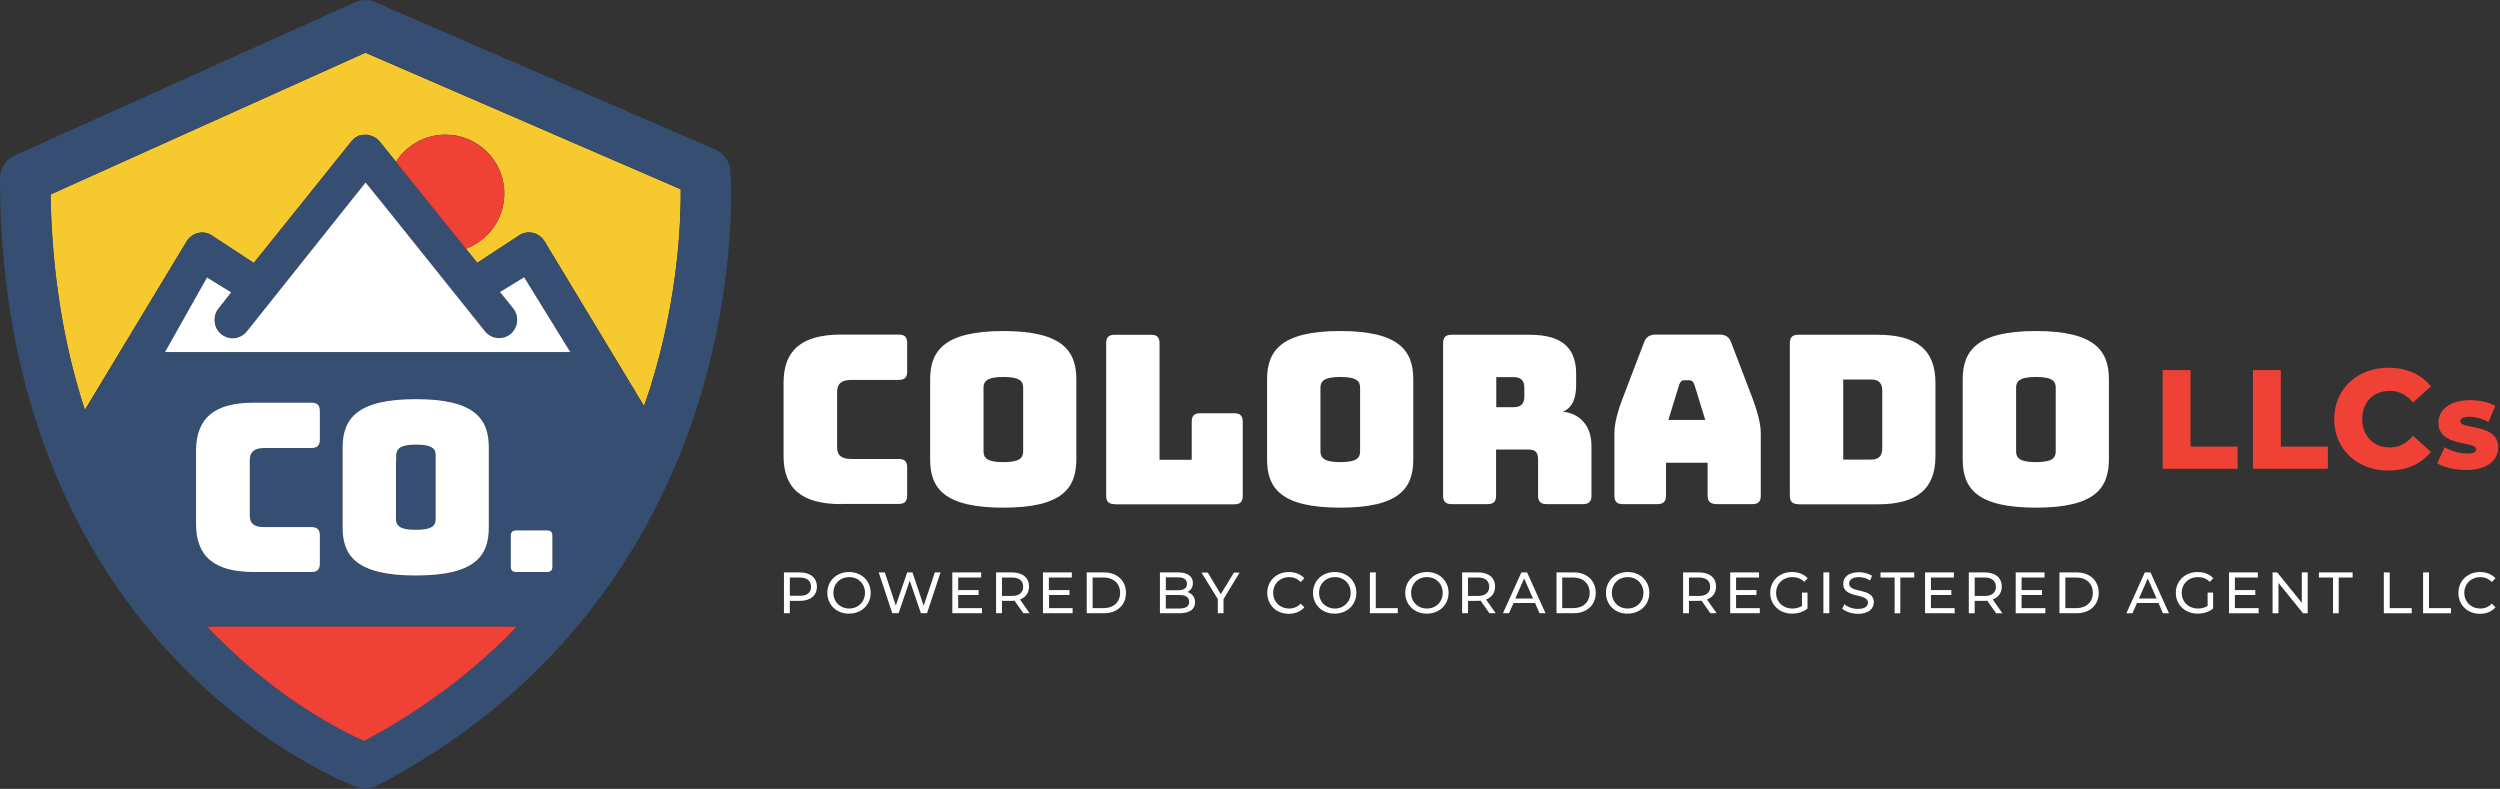
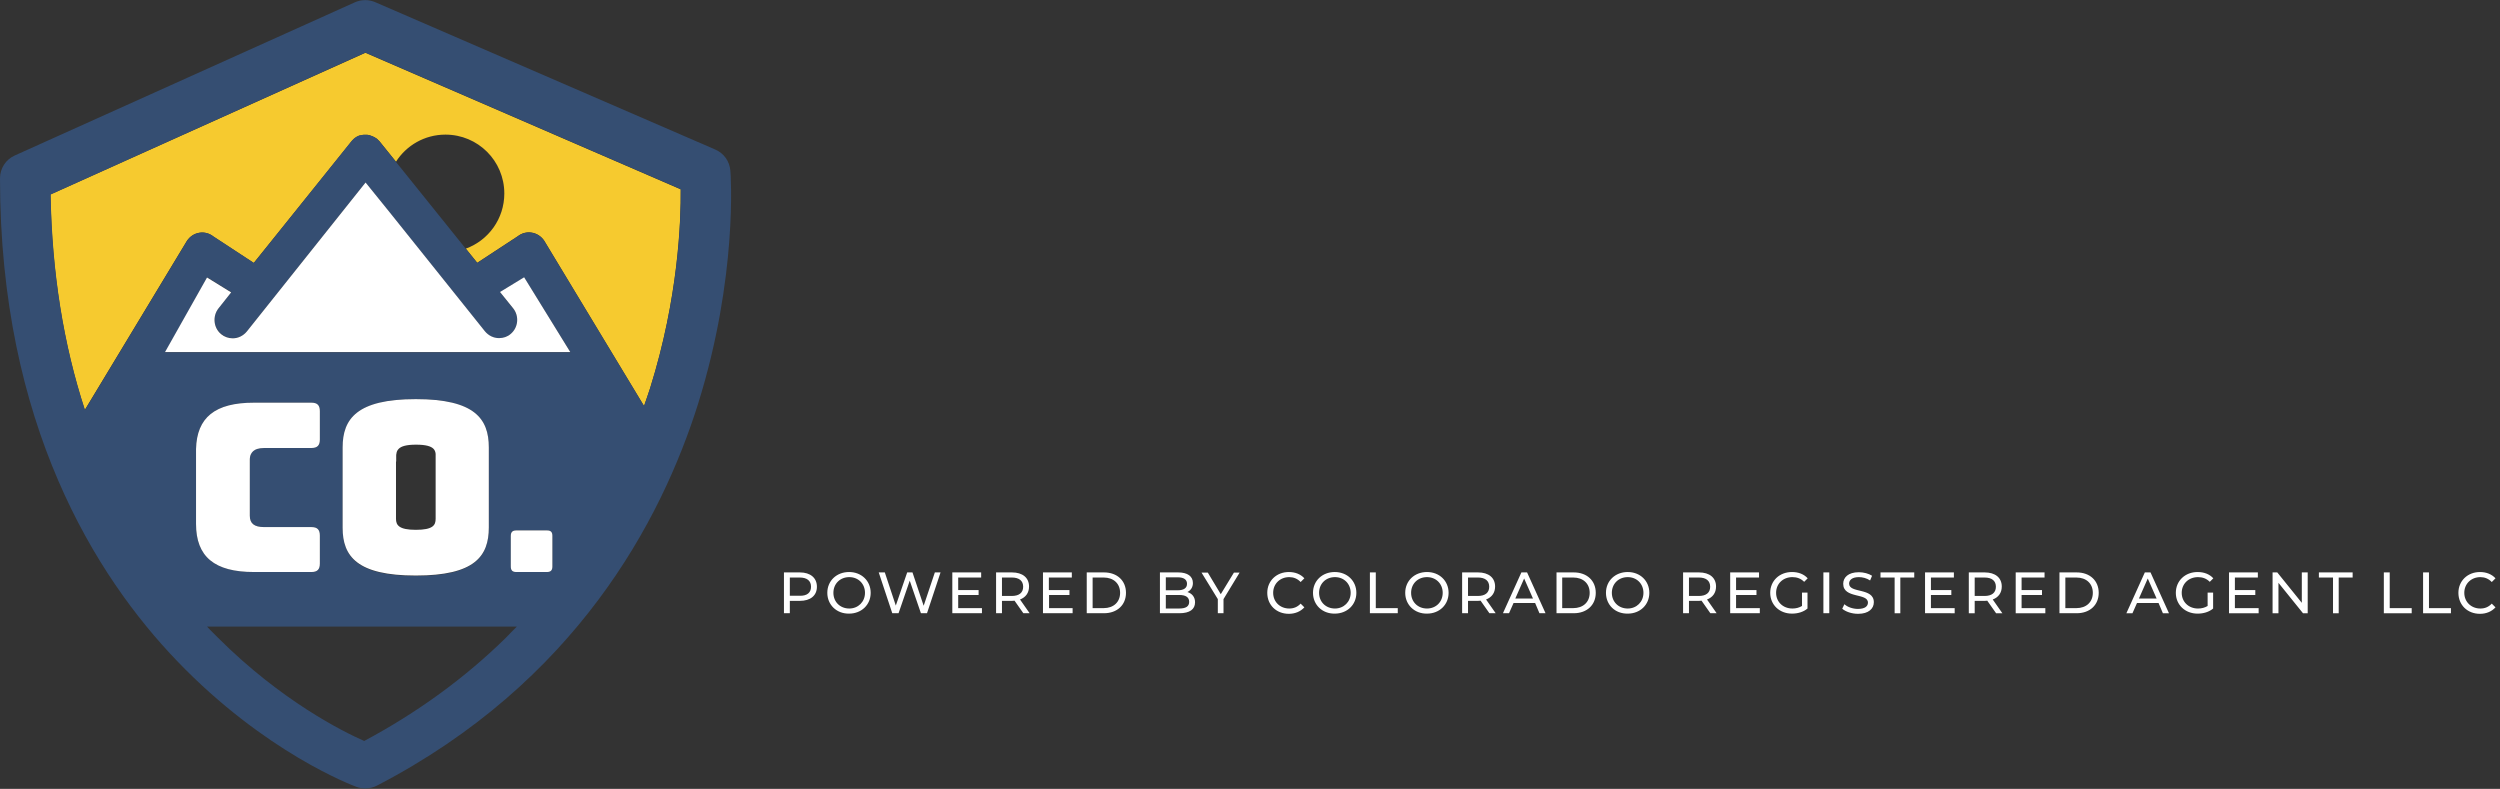
<svg xmlns="http://www.w3.org/2000/svg" width="1274" height="402">
  <rect width="100%" height="100%" fill="#333333" stroke="none" />
  <g fill="none">
-     <path d="M428.8 256.9c-20.1 0-29.5-7.8-29.5-24.5v-37.3c0-16.8 9.4-24.6 29.5-24.6H458c3 0 4.3 1.3 4.3 4.3v14.5c0 3-1.3 4.3-4.3 4.3h-24.1c-5 0-7.3 1.9-7.3 6v28.5c0 4 2.3 5.8 7.3 5.8H458c3 0 4.3 1.3 4.3 4.3v14.3c0 3-1.3 4.3-4.3 4.3h-29.2v.1zm82.5 1.8c-30 0-37.3-9.8-37.3-24.5v-40.9c0-14.6 7.3-24.6 37.3-24.6 30 0 37.2 10 37.2 24.6v40.9c-.1 14.7-7.2 24.5-37.2 24.5zm0-23.2c8.8 0 10.1-2.4 10.1-5.6v-32.3c0-3.1-1.3-5.5-10.1-5.5-8.6 0-10.1 2.4-10.1 5.5v32.3c0 3.2 1.4 5.6 10.1 5.6zm56.7 21.4c-3 0-4.3-1.3-4.3-4.3v-77.7c0-3 1.3-4.3 4.3-4.3h18.6c3 0 4.3 1.3 4.3 4.3v59.4h16.4v-19.4c0-3 1.3-4.3 4.3-4.3H629c3 0 4.3 1.3 4.3 4.3v37.8c0 3-1.3 4.3-4.3 4.3h-61v-.1zm115 1.8c-30 0-37.3-9.8-37.3-24.5v-40.9c0-14.6 7.3-24.6 37.3-24.6 30 0 37.2 10 37.2 24.6v40.9c0 14.7-7.2 24.5-37.2 24.5zm0-23.2c8.8 0 10.1-2.4 10.1-5.6v-32.3c0-3.1-1.3-5.5-10.1-5.5-8.6 0-10.1 2.4-10.1 5.5v32.3c0 3.2 1.5 5.6 10.1 5.6zm56.7 21.4c-3 0-4.3-1.3-4.3-4.3v-77.7c0-3 1.3-4.3 4.3-4.3h39.9c18 0 23.6 8.2 23.6 20v5.5c0 6.7-1.7 11.5-6.7 13.7 8.8 1 14.5 7.3 14.5 17.4v25.4c0 3-1.3 4.3-4.3 4.3h-18.6c-3 0-4.3-1.3-4.3-4.3v-18.3c0-3.6-1.2-5.2-4.6-5.2h-16.8v23.5c0 3-1.3 4.3-4.3 4.3h-18.4zm22.8-49.4h9c4.2 0 5.3-2.4 5.3-5.6v-4.1c0-3.2-1.1-5.6-5.3-5.6h-9v15.3zm82.1 49.4H827c-3 0-4.3-1.3-4.3-4.3v-31.7c0-4.8 1.4-10.8 4.7-19.2l10.4-27.2c1-2.8 2.9-4 6.1-4h32.3c3.1 0 5 1.2 6 4l10.4 27.2c3.2 8.4 4.7 14.4 4.7 19.2v31.7c0 3-1.3 4.3-4.3 4.3h-18.1c-3.2 0-4.7-1.3-4.7-4.3v-16.8H849v16.8c0 3-1.4 4.3-4.4 4.3zm5.6-42.9H869l-5.6-18.2c-.6-1.4-1.3-2-2.3-2h-3c-1 0-1.7.6-2.3 2l-5.6 18.2zm66.2 42.9c-3 0-4.3-1.3-4.3-4.3v-77.7c0-3 1.3-4.3 4.3-4.3h40.4c20.1 0 29.5 7.8 29.5 24.5v37.4c0 16.7-9.4 24.5-29.5 24.5h-40.4v-.1zm22.9-22.7h14.3c3.8 0 5.6-1.8 5.6-5.9v-29.1c0-4-1.8-5.8-5.6-5.8h-14.3v40.8zm98.2 24.5c-30 0-37.3-9.8-37.3-24.5v-40.9c0-14.6 7.3-24.6 37.3-24.6 30 0 37.2 10 37.2 24.6v40.9c-.1 14.7-7.2 24.5-37.2 24.5zm0-23.2c8.8 0 10.1-2.4 10.1-5.6v-32.3c0-3.1-1.3-5.5-10.1-5.5-8.6 0-10.1 2.4-10.1 5.5v32.3c0 3.2 1.4 5.6 10.1 5.6z" fill="#FFF" />
-     <path fill="#EF4136" d="M1102.1 188.6h14.2v39h24v11.3h-38.2zm46 0h14.2v39h24v11.3h-38.2zm41.4 25c0-15.3 11.7-26.2 27.7-26.2 9.3 0 16.7 3.4 21.6 9.5l-9.1 8.2c-3.2-3.8-7-5.9-11.9-5.9-8.3 0-14 5.7-14 14.4s5.8 14.4 14 14.4c4.8 0 8.7-2.1 11.9-5.9l9.1 8.2c-4.9 6.1-12.4 9.5-21.6 9.5-16 0-27.7-10.9-27.7-26.2zm52.5 22.5l3.8-8.2c3.2 2 7.6 3.2 11.7 3.2 3.3 0 4.4-.9 4.4-2.1 0-4.6-19.3-.8-19.3-13.7 0-6.5 6-11.4 16.2-11.4 4.5 0 9.3.9 12.8 3l-3.5 8.2c-3.2-1.9-6.6-2.7-9.7-2.7-3.2 0-4.6 1-4.6 2.3 0 4.4 19.3.8 19.3 13.3 0 6.5-5.6 11.5-16.2 11.5-5.6.1-11.5-1.3-14.9-3.4z" />
    <path d="M346.9 96.5L186.2 26.9 25.7 99.1c.7 39.8 6.6 76.5 17.5 109.8l52-86.1c1.5-2.3 3.8-3.8 6.4-4.2 2.5-.4 5.1.3 7.1 1.9l20.6 13.5L179 72.2c.2-.3.4-.5.6-.7l.7-.7.6-.5.9-.6.4-.2c.1 0 .2-.1.4-.2.4-.2.6-.3.9-.3l.5-.1c.1 0 .3-.1.5-.1l.8-.1h1.9c.2 0 .4.1.7.1.4.1.6.1.7.2l.3.1c.3.1.5.2.8.3l.7.3-.3-.1.5.2c.3.2.7.4 1 .6.1 0 .1.1.2.1l.4.3.6.6.7.7 8.3 10.3c5.3-8.3 14.6-13.8 25.2-13.8 16.6 0 30 13.4 30 30 0 12.9-8.1 23.9-19.6 28.1l5.8 7.2 20.6-13.5c2-1.6 4.6-2.3 7.1-1.9 2.6.4 4.9 1.9 6.4 4.1l50.9 84.3c1-3 2.1-6 3.1-9.1 14.4-46 15.7-85.4 15.6-101.3z" fill="#F6CA2F" />
    <path d="M372.2 87c-.4-4.8-3.3-8.9-7.7-10.8L191.2 1.1c-3.3-1.4-7.1-1.4-10.4.1L7.6 79.2C3 81.2 0 85.8 0 90.9c0 125.5 49 203 90.2 245.9 44.9 46.8 89.6 63.5 91.5 64.2 1.4.5 2.9.8 4.4.8 2 0 4.1-.5 5.9-1.4 101.4-52.6 145-134.9 163.8-194.8C376 140.9 372.4 89.1 372.2 87zM257.7 325.1c-20.7 20.3-44.8 37.9-72.1 52.5-10.9-4.8-42.2-20.4-74.4-52.5l-4.3-4.3c-.5-.5-.9-1-1.4-1.5h157.9c-2 1.9-3.8 3.9-5.7 5.8zm-123.1-56.5h24.1c3 0 4.3 1.3 4.3 4.3v14.3c0 3-1.3 4.3-4.3 4.3h-29.3c-20.1 0-29.5-7.8-29.5-24.5v-38.2c.4-16.1 9.7-23.6 29.5-23.6h29.3c3 0 4.3 1.3 4.3 4.3V224c0 3-1.3 4.3-4.3 4.3h-24.1c-1.4 0-2.6.2-3.6.5-1.5.5-2.5 1.3-3.1 2.6-.4.8-.6 1.8-.6 2.9v28.5c0 4 2.3 5.8 7.3 5.8zm-29-127.3l12.3 7.6-6.5 8.2c-3.2 4-2.6 9.9 1.4 13.1 1.7 1.4 3.7 2.1 5.9 2.1 2.8 0 5.5-1.3 7.2-3.5L186.3 93l12.2 15.2 12.9 16.1 35.7 44.6c1.8 2.2 4.4 3.5 7.2 3.5 2.1 0 4.2-.8 5.9-2.1 3.9-3.3 4.5-9.1 1.3-13.1l-6.7-8.3 12.3-7.5 23.6 38.1H84.2l21.4-38.2zm69 97.8V228c0-14.6 7.3-24.6 37.3-24.6 30 0 37.2 10 37.2 24.6v41c0 14.6-7.2 24.5-37.2 24.5-30 0-37.3-9.8-37.3-24.5v-29.9zm85.7 34c0-2 .8-2.8 2.8-2.8h15.6c1.9 0 2.8.8 2.8 2.8v15.6c0 1.9-.8 2.8-2.8 2.8h-15.6c-1.9 0-2.8-.8-2.8-2.8v-15.6zm17-150.4c-1.4-2.2-3.8-3.7-6.4-4.1-2.5-.4-5.1.3-7.1 1.9L243.2 134l-5.8-7.2-35.7-44.4-8.3-10.3c-.2-.2-.4-.5-.7-.7l-.6-.6-.4-.3c-.1 0-.1-.1-.2-.1-.3-.2-.6-.5-1-.6l-.5-.2.3.1-.7-.3c-.3-.1-.5-.2-.8-.3l-.3-.1c-.2 0-.4-.1-.7-.2-.2 0-.5-.1-.7-.1h-1.9l-.8.1c-.2 0-.4.1-.5.1l-.5.1c-.2.1-.5.2-.9.3-.2.1-.4.1-.4.2l-.4.2-.9.6-.6.5-.7.7c-.2.2-.4.4-.6.7L129.4 134l-20.6-13.5c-2-1.6-4.6-2.3-7.1-1.9-2.6.4-4.9 1.9-6.4 4.2l-52 86.1c-10.9-33.3-16.8-70-17.5-109.8l160.4-72.3 160.7 69.6c.2 15.9-1.1 55.3-15.6 101.4-1 3.1-2 6.1-3.1 9.1l-50.9-84.2z" fill="#354E72" />
-     <path d="M211.9 270.2c8.8 0 10.1-2.4 10.1-5.6v-33.1c-.1-1-.4-1.8-1.1-2.6-1.3-1.3-3.8-2.1-8.9-2.1-5 0-7.5.8-8.8 2.1-.7.7-1.1 1.6-1.2 2.6 0 .3-.1.6-.1.9v32.2c0 3.2 1.4 5.6 10 5.6z" fill="#354E72" />
-     <path d="M109.1 319.3h-3.6c.5.5.9 1 1.4 1.5 1.4 1.5 2.8 2.9 4.3 4.3 32.2 32.2 63.5 47.7 74.4 52.5 27.3-14.6 51.4-32.2 72.1-52.5 1.9-1.9 3.7-3.8 5.6-5.8H109.1zM257 98.7c0-16.6-13.4-30-30-30-10.6 0-19.9 5.5-25.2 13.8l35.7 44.4c11.3-4.4 19.5-15.3 19.5-28.2z" fill="#EF4136" />
    <path d="M267.1 141.3l-12.3 7.5 6.7 8.3c3.2 4 2.6 9.9-1.3 13.1-1.6 1.4-3.7 2.1-5.9 2.1-2.8 0-5.4-1.3-7.2-3.5l-35.7-44.6-12.9-16.1L186.3 93l-60.5 75.9c-1.8 2.2-4.4 3.5-7.2 3.5-2.1 0-4.2-.7-5.9-2.1-3.9-3.2-4.5-9.1-1.4-13.1l6.5-8.2-12.3-7.6-21.4 38h206.5l-23.5-38.1zm-139.8 93.9v-.9c0-1.2.2-2.1.6-2.9.6-1.2 1.6-2.1 3.1-2.6 1-.3 2.2-.5 3.6-.5h24.1c3 0 4.3-1.3 4.3-4.3v-14.5c0-3-1.3-4.3-4.3-4.3h-29.3c-19.8 0-29.1 7.5-29.5 23.6V267c0 16.7 9.4 24.5 29.5 24.5h29.3c3 0 4.3-1.3 4.3-4.3v-14.3c0-3-1.3-4.3-4.3-4.3h-24.1c-5 0-7.3-1.8-7.3-5.8v-27.6zm84.6 58.1c30 0 37.2-9.8 37.2-24.5V228c0-14.6-7.2-24.6-37.2-24.6-30 0-37.3 10-37.3 24.6v41c0 14.5 7.4 24.3 37.3 24.3zm-10-58.1v-3c0-.3 0-.6.1-.9.1-1 .4-1.8 1.2-2.6 1.3-1.3 3.9-2.1 8.8-2.1 5 0 7.6.8 8.9 2.1.7.7 1 1.6 1.1 2.6v33.1c0 3.2-1.3 5.6-10.1 5.6-8.6 0-10.1-2.4-10.1-5.6v-29.2h.1zm61.2 56.3h15.6c1.9 0 2.8-.8 2.8-2.8v-15.6c0-2-.8-2.8-2.8-2.8h-15.6c-1.9 0-2.8.8-2.8 2.8v15.6c0 2 .9 2.8 2.8 2.8zm153.2 7.5c0 4.5-3.3 7.2-8.7 7.2h-5.1v6.3h-3v-20.8h8.1c5.4 0 8.7 2.8 8.7 7.3zm-3 0c0-3-2-4.7-5.8-4.7h-5v9.3h5c3.8.1 5.8-1.6 5.8-4.6zm8.3 3.1c0-6.1 4.7-10.6 11.1-10.6 6.3 0 11 4.5 11 10.6s-4.7 10.6-11 10.6c-6.4.1-11.1-4.5-11.1-10.6zm19.2 0c0-4.6-3.4-8-8-8-4.7 0-8.1 3.4-8.1 8s3.4 8 8.1 8c4.5 0 8-3.4 8-8zm38.5-10.4l-6.9 20.8h-3.1l-5.7-16.6-5.7 16.6h-3.2l-6.9-20.8h3.1l5.6 16.9 5.8-16.9h2.7l5.7 17 5.7-17zm21.1 18.2v2.6h-15.1v-20.8H500v2.6h-11.7v6.4h10.4v2.5h-10.4v6.7zm21.1 2.6l-4.5-6.4c-.4 0-.9.1-1.3.1h-5.1v6.3h-3v-20.8h8.1c5.4 0 8.7 2.7 8.7 7.2 0 3.2-1.7 5.5-4.6 6.6l4.9 7h-3.2zm-.1-13.5c0-3-2-4.7-5.8-4.7h-5v9.4h5c3.8 0 5.8-1.7 5.8-4.7zm25.2 10.9v2.6h-15.1v-20.8h14.7v2.6h-11.7v6.4H545v2.5h-10.4v6.7zm7.2-18.2h8.8c6.7 0 11.2 4.2 11.2 10.4s-4.5 10.4-11.2 10.4h-8.8v-20.8zm8.6 18.2c5.1 0 8.4-3.1 8.4-7.8 0-4.7-3.3-7.8-8.4-7.8h-5.6v15.6h5.6zm46.6-3c0 3.6-2.7 5.6-8 5.6h-9.9v-20.8h9.3c4.8 0 7.5 2 7.5 5.4 0 2.3-1.2 3.8-2.8 4.6 2.3.7 3.9 2.5 3.9 5.2zm-14.9-12.7v6.6h6.1c3 0 4.7-1.1 4.7-3.3 0-2.2-1.7-3.3-4.7-3.3h-6.1zm11.9 12.5c0-2.4-1.8-3.5-5.1-3.5h-6.8v6.9h6.8c3.3 0 5.1-1 5.1-3.4zm17.5-1.4v7.2h-2.9v-7.2l-8.3-13.5h3.2l6.6 11 6.7-11h2.9zm22.3-3.2c0-6.1 4.7-10.6 11-10.6 3.2 0 6 1.1 7.9 3.2l-1.9 1.9c-1.6-1.7-3.6-2.5-5.8-2.5-4.7 0-8.2 3.4-8.2 8s3.5 8 8.2 8c2.3 0 4.2-.8 5.8-2.5l1.9 1.9c-1.9 2.1-4.7 3.3-7.9 3.3-6.4 0-11-4.5-11-10.7zm23.3 0c0-6.1 4.7-10.6 11.1-10.6 6.3 0 11 4.5 11 10.6s-4.7 10.6-11 10.6c-6.4.1-11.1-4.5-11.1-10.6zm19.2 0c0-4.6-3.4-8-8-8-4.7 0-8.1 3.4-8.1 8s3.4 8 8.1 8c4.5 0 8-3.4 8-8zm9.8-10.4h3v18.2h11.2v2.6h-14.2zm18 10.4c0-6.1 4.7-10.6 11.1-10.6 6.3 0 11 4.5 11 10.6s-4.7 10.6-11 10.6c-6.4.1-11.1-4.5-11.1-10.6zm19.1 0c0-4.6-3.4-8-8-8-4.7 0-8.1 3.4-8.1 8s3.4 8 8.1 8c4.6 0 8-3.4 8-8zm23.8 10.4l-4.5-6.4c-.4 0-.9.1-1.3.1h-5.1v6.3h-3v-20.8h8.1c5.4 0 8.7 2.7 8.7 7.2 0 3.2-1.7 5.5-4.6 6.6l4.9 7H759zm-.1-13.5c0-3-2-4.7-5.8-4.7h-5v9.4h5c3.8 0 5.8-1.7 5.8-4.7zm23.4 8.3h-11l-2.3 5.2h-3.1l9.4-20.8h2.9l9.4 20.8h-3.1l-2.2-5.2zm-1.1-2.3l-4.5-10.2-4.5 10.2h9zm12-13.3h8.8c6.7 0 11.2 4.2 11.2 10.4s-4.5 10.4-11.2 10.4h-8.8v-20.8zm8.5 18.2c5.1 0 8.4-3.1 8.4-7.8 0-4.7-3.3-7.8-8.4-7.8h-5.6v15.6h5.6zm16.7-7.8c0-6.1 4.7-10.6 11.1-10.6 6.3 0 11 4.5 11 10.6s-4.7 10.6-11 10.6c-6.5.1-11.1-4.5-11.1-10.6zm19.1 0c0-4.6-3.4-8-8-8-4.7 0-8.1 3.4-8.1 8s3.4 8 8.1 8c4.5 0 8-3.4 8-8zm34.1 10.4l-4.5-6.4c-.4 0-.9.1-1.3.1h-5.1v6.3h-3v-20.8h8.1c5.4 0 8.7 2.7 8.7 7.2 0 3.2-1.7 5.5-4.6 6.6l4.9 7h-3.2zm-.1-13.5c0-3-2-4.7-5.8-4.7h-5v9.4h5c3.8 0 5.8-1.7 5.8-4.7zm25.3 10.9v2.6h-15.1v-20.8h14.7v2.6h-11.7v6.4h10.4v2.5h-10.4v6.7zm21.5-7.9h2.8v8.1c-2.1 1.8-5 2.6-7.9 2.6-6.4 0-11.1-4.5-11.1-10.6s4.7-10.6 11.1-10.6c3.3 0 6.1 1.1 8 3.2l-1.8 1.8c-1.7-1.7-3.7-2.4-6-2.4-4.8 0-8.3 3.4-8.3 8s3.5 8 8.3 8c1.8 0 3.4-.4 4.9-1.3V302zm10.9-10.3h3v20.8h-3zm9.6 18.5l1.1-2.3c1.5 1.4 4.2 2.4 6.9 2.4 3.6 0 5.1-1.4 5.1-3.2 0-5.1-12.6-1.9-12.6-9.6 0-3.2 2.5-5.9 8-5.9 2.4 0 5 .7 6.7 1.8l-1 2.4c-1.8-1.2-3.9-1.7-5.7-1.7-3.5 0-5 1.5-5 3.3 0 5.1 12.6 1.9 12.6 9.5 0 3.2-2.6 5.9-8 5.9-3.3 0-6.4-1.1-8.1-2.6zm26.6-15.9h-7.1v-2.6h17.2v2.6h-7.1v18.2h-2.9v-18.2zm30.7 15.6v2.6H981v-20.8h14.7v2.6H984v6.4h10.4v2.5H984v6.7zm21.1 2.6l-4.5-6.4c-.4 0-.9.1-1.3.1h-5.1v6.3h-3v-20.8h8.1c5.4 0 8.7 2.7 8.7 7.2 0 3.2-1.7 5.5-4.6 6.6l4.9 7h-3.2zm-.1-13.5c0-3-2-4.7-5.8-4.7h-5v9.4h5c3.8 0 5.8-1.7 5.8-4.7zm25.2 10.9v2.6h-15.1v-20.8h14.7v2.6h-11.7v6.4h10.4v2.5h-10.4v6.7zm7.2-18.2h8.8c6.7 0 11.2 4.2 11.2 10.4s-4.5 10.4-11.2 10.4h-8.8v-20.8zm8.6 18.2c5.1 0 8.4-3.1 8.4-7.8 0-4.7-3.3-7.8-8.4-7.8h-5.6v15.6h5.6zm41.9-2.6h-11l-2.3 5.2h-3.1l9.4-20.8h2.9l9.4 20.8h-3.1l-2.2-5.2zm-1-2.3l-4.5-10.2-4.5 10.2h9zm26-3h2.8v8.1c-2.1 1.8-5 2.6-7.9 2.6-6.4 0-11.1-4.5-11.1-10.6s4.7-10.6 11.1-10.6c3.3 0 6.1 1.1 8 3.2l-1.8 1.8c-1.7-1.7-3.7-2.4-6-2.4-4.8 0-8.3 3.4-8.3 8s3.5 8 8.3 8c1.8 0 3.4-.4 4.9-1.3V302zm26 7.9v2.6h-15.1v-20.8h14.7v2.6h-11.7v6.4h10.4v2.5h-10.4v6.7zm25-18.2v20.8h-2.4l-12.5-15.5v15.5h-3v-20.8h2.4l12.5 15.5v-15.5zm12.8 2.6h-7.1v-2.6h17.2v2.6h-7.1v18.2h-2.9v-18.2zm26-2.6h3v18.2h11.2v2.6h-14.2zm20 0h3v18.2h11.2v2.6h-14.2zm18 10.4c0-6.1 4.7-10.6 11-10.6 3.2 0 6 1.1 7.9 3.2l-1.9 1.9c-1.6-1.7-3.6-2.5-5.8-2.5-4.7 0-8.2 3.4-8.2 8s3.5 8 8.2 8c2.3 0 4.2-.8 5.8-2.5l1.9 1.9c-1.9 2.1-4.7 3.3-7.9 3.3-6.4 0-11-4.5-11-10.7z" fill="#FFF" />
  </g>
</svg>